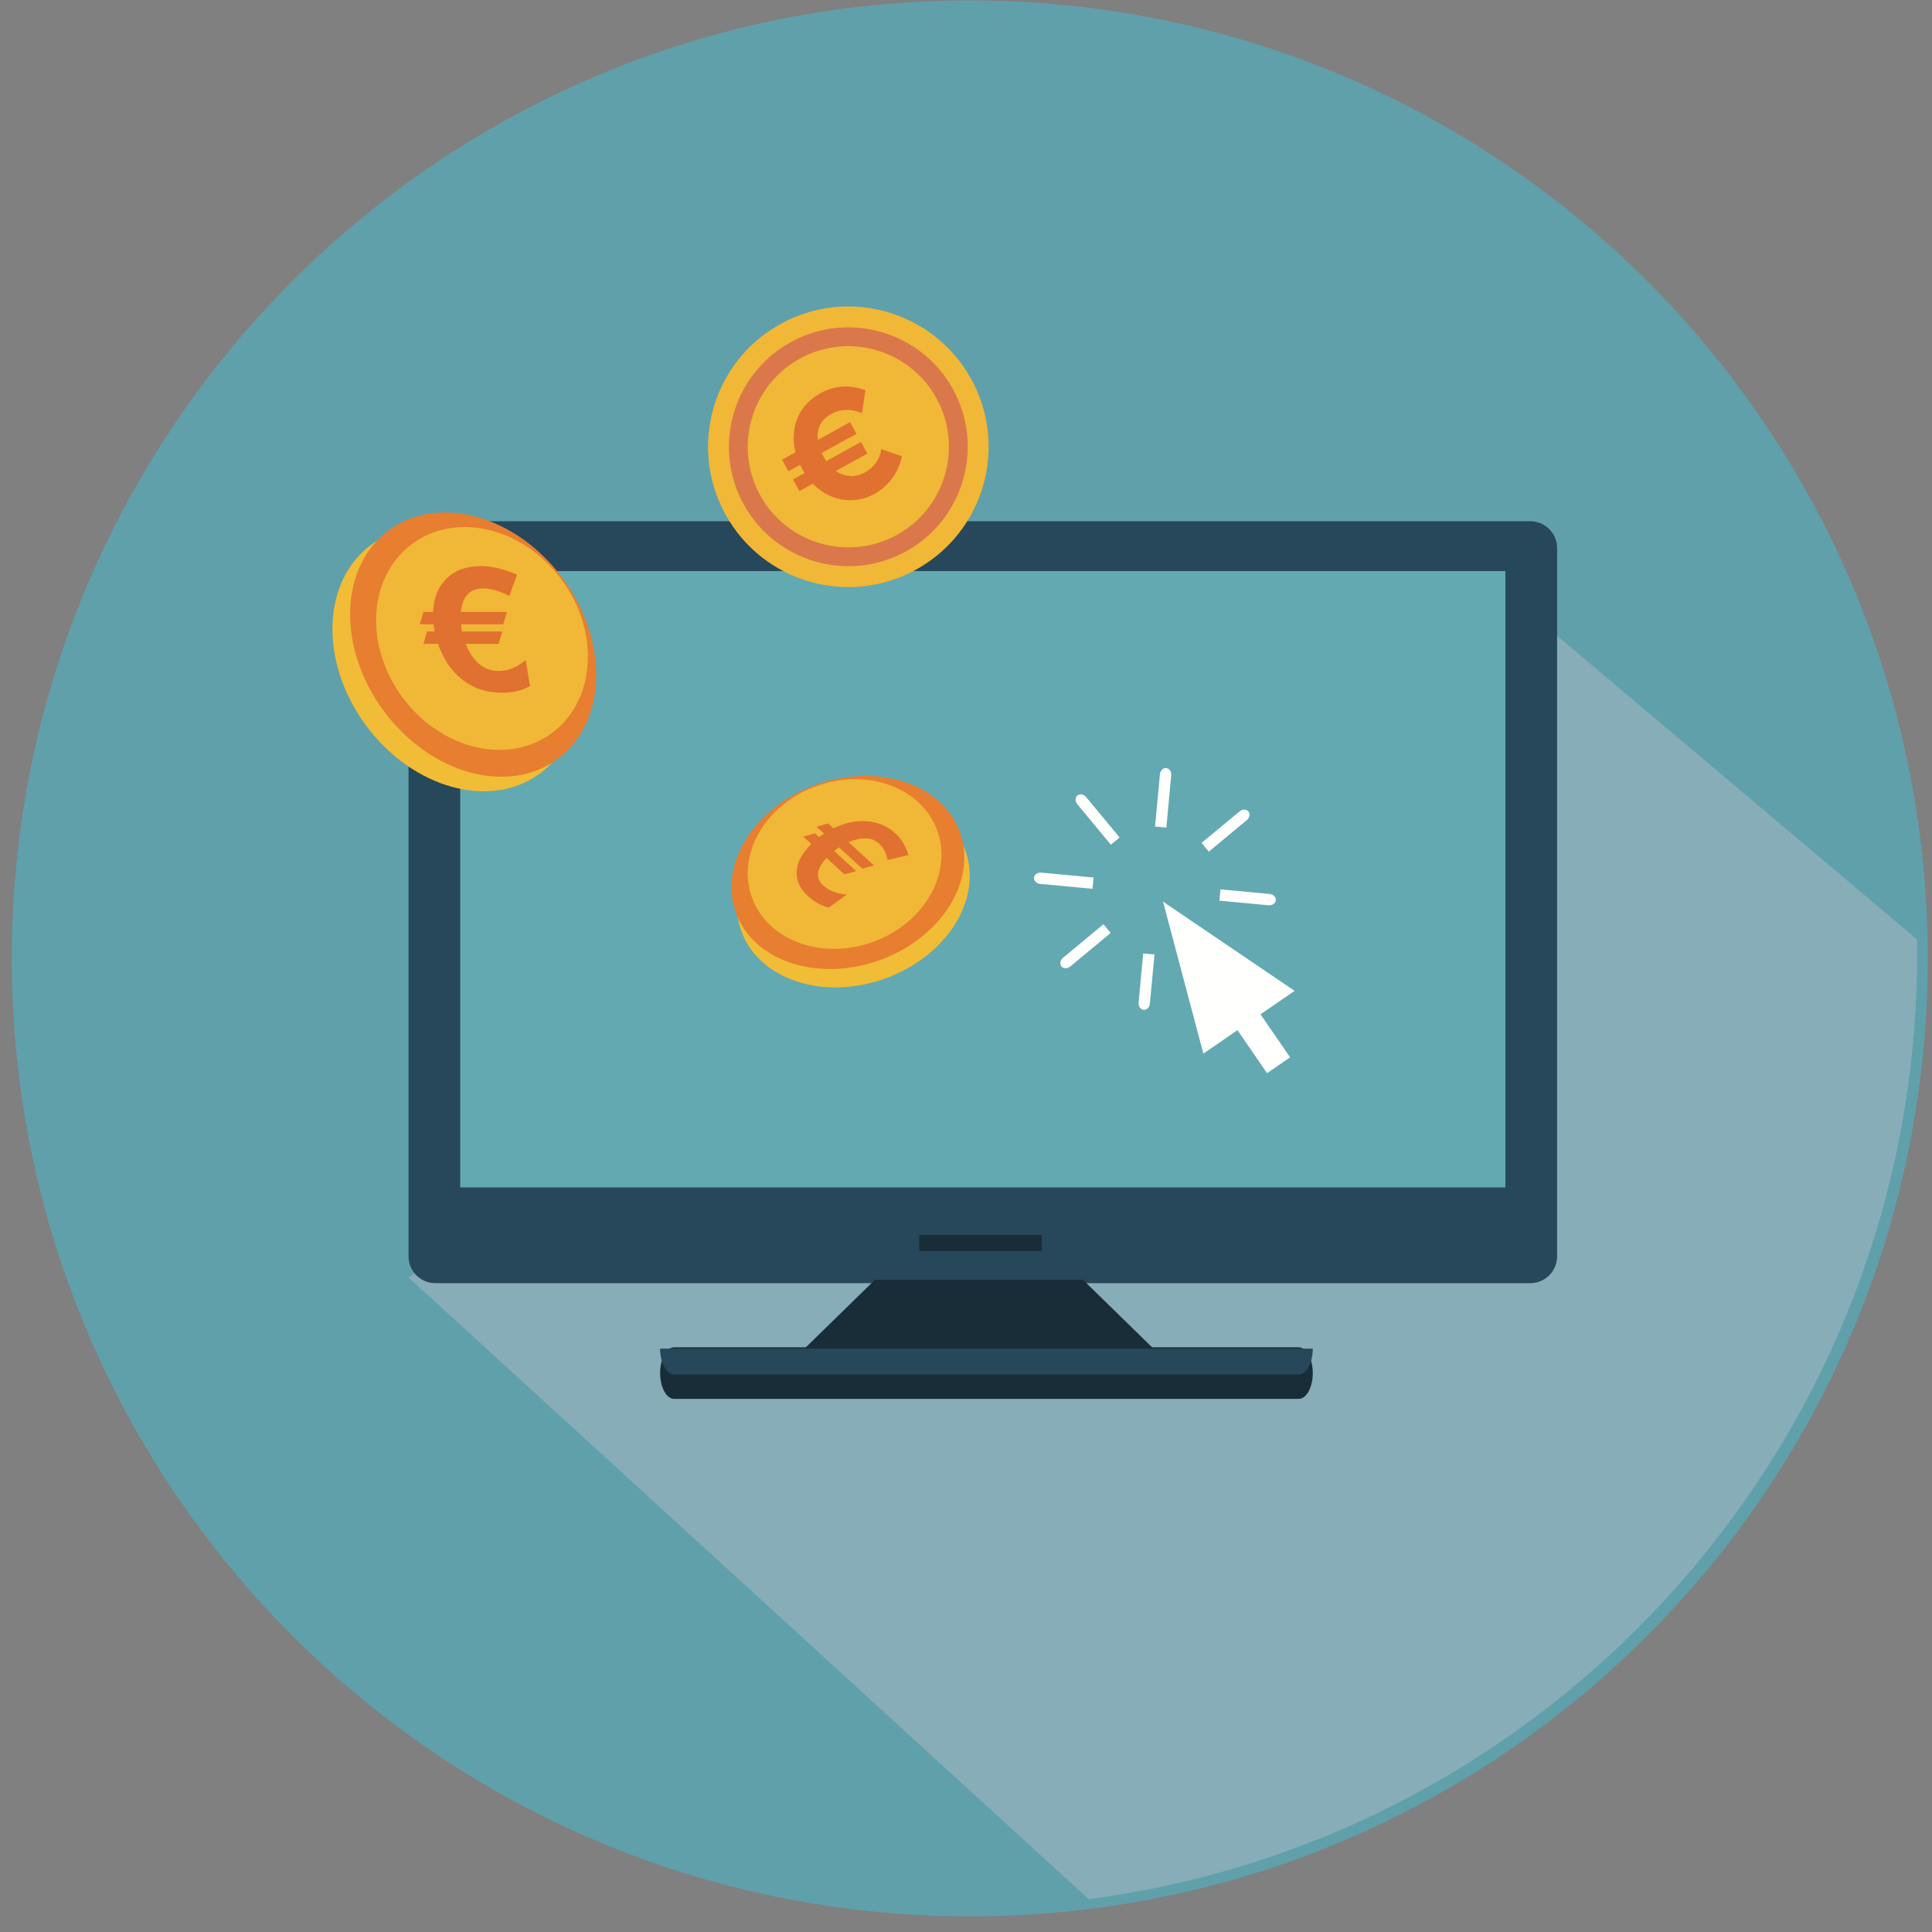
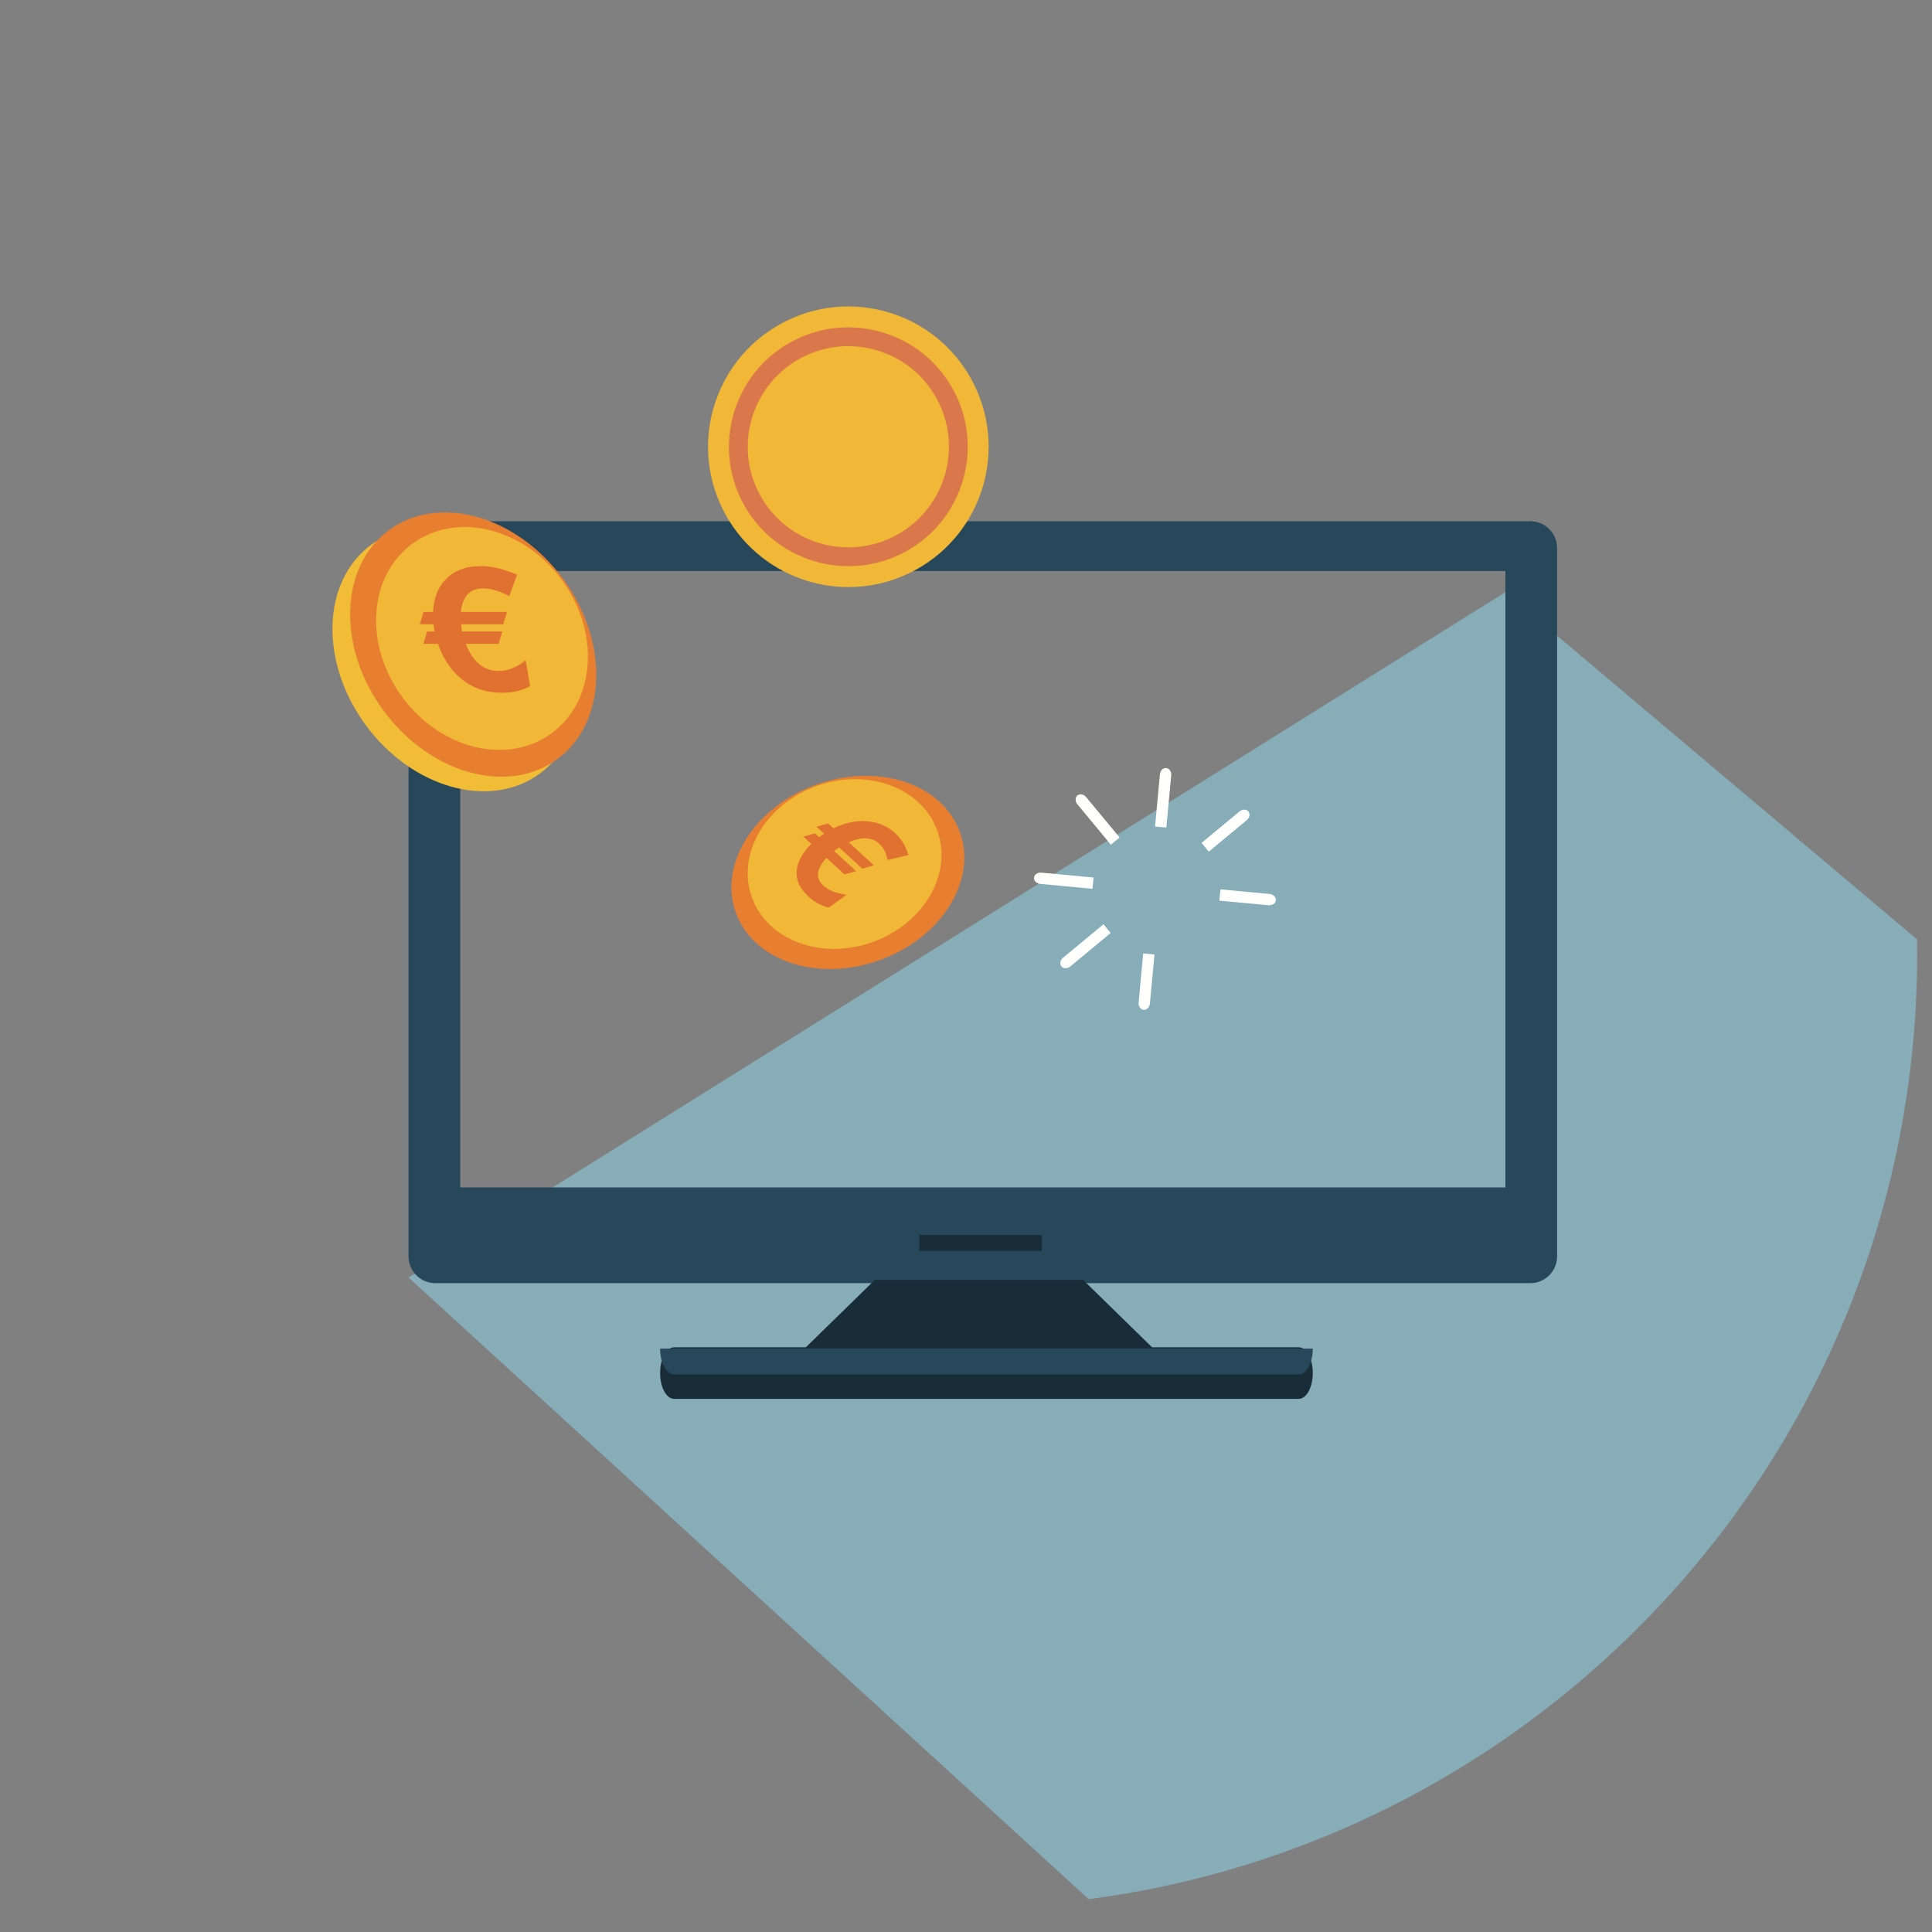
<svg xmlns="http://www.w3.org/2000/svg" width="116px" height="116px" viewBox="0 0 116 116" version="1.1">
  <rect x="0" y="0" width="116" height="116" fill="#808080" stroke="none" />
  <title>Group</title>
  <desc>Created with Sketch.</desc>
  <g id="Page-1" stroke="none" stroke-width="1" fill="none" fill-rule="evenodd">
    <g id="GettyImages-1093459840" transform="translate(-441, -139)">
      <g id="Group" transform="translate(441.709, 139.026)">
-         <path d="M115.035,57.517 C115.035,89.283 89.283,115.035 57.518,115.035 C25.752,115.035 2.84217094e-14,89.283 2.84217094e-14,57.517 C2.84217094e-14,25.751 25.752,0 57.518,0 C89.283,0 115.035,25.751 115.035,57.517" id="Fill-75" fill="#60A0AA" />
        <path d="M23.82,76.676 L64.657,114.003 C92.728,110.324 114.401,86.314 114.401,57.238 C114.401,56.949 114.394,56.662 114.39,56.374 L89.678,35.528 L23.82,76.676" id="Fill-146" fill="#86ADB8" />
-         <polygon id="Fill-147" fill="#63A9B1" points="25.006 72.931 91.87 72.931 91.87 32.255 25.006 32.255" />
        <path d="M26.923,71.27 L89.678,71.27 L89.678,34.26 L26.923,34.26 L26.923,71.27 Z M91.172,31.271 L25.429,31.271 C24.54,31.271 23.82,31.993 23.82,32.881 L23.82,75.408 C23.82,76.296 24.54,77.017 25.429,77.017 L91.172,77.017 C92.061,77.017 92.781,76.296 92.781,75.408 L92.781,32.881 C92.781,31.993 92.061,31.271 91.172,31.271 L91.172,31.271 Z" id="Fill-148" fill="#27475A" />
        <polygon id="Fill-149" fill="#192D38" points="54.485 75.081 61.841 75.081 61.841 74.122 54.485 74.122" />
        <polyline id="Fill-150" fill="#192D38" points="51.82 76.818 64.319 76.818 70.178 82.543 45.961 82.543 51.82 76.818" />
        <path d="M39.762,80.869 L77.275,80.869 C77.735,80.869 78.112,81.565 78.112,82.416 C78.112,83.267 77.735,83.963 77.275,83.963 L39.762,83.963 C39.302,83.963 38.925,83.267 38.925,82.416 C38.925,81.565 39.302,80.869 39.762,80.869" id="Fill-151" fill="#192D38" />
        <path d="M78.112,80.949 C78.112,81.799 77.735,82.495 77.275,82.495 L39.762,82.495 C39.302,82.495 38.925,81.799 38.925,80.949 L78.112,80.949" id="Fill-152" fill="#27475A" />
        <path d="M21.256,43.518 C24.051,47.312 28.727,48.611 31.701,46.421 C34.674,44.231 34.818,39.379 32.024,35.585 C29.229,31.791 24.552,30.491 21.579,32.682 C18.606,34.873 18.461,39.724 21.256,43.518" id="Fill-153" fill="#F1BC36" />
        <path d="M22.318,42.643 C25.112,46.437 29.789,47.736 32.762,45.546 C35.735,43.356 35.88,38.504 33.085,34.71 C30.29,30.916 25.614,29.616 22.64,31.807 C19.667,33.997 19.523,38.849 22.318,42.643" id="Fill-154" fill="#E77E30" />
        <path d="M23.447,41.834 C25.76,44.974 29.778,45.941 32.421,43.994 C35.063,42.047 35.33,37.923 33.017,34.783 C30.704,31.643 26.686,30.676 24.044,32.623 C21.401,34.57 21.133,38.693 23.447,41.834" id="Fill-155" fill="#F1B736" />
        <path d="M28.301,35.303 C27.507,35.303 27.06,35.774 26.962,36.714 L29.73,36.714 L29.508,37.456 L26.968,37.456 L27.032,37.889 L29.449,37.889 L29.228,38.631 L27.254,38.631 C27.688,39.716 28.343,40.259 29.22,40.259 C29.787,40.259 30.332,40.043 30.853,39.61 L31.116,41.166 C30.656,41.434 30.098,41.567 29.44,41.567 C28.486,41.567 27.67,41.29 26.989,40.733 C26.372,40.232 25.904,39.531 25.587,38.631 L24.714,38.631 L24.934,37.889 L25.388,37.889 L25.34,37.622 C25.324,37.525 25.318,37.47 25.323,37.456 L24.495,37.456 L24.715,36.714 L25.294,36.714 C25.329,35.883 25.588,35.227 26.07,34.747 C26.575,34.224 27.278,33.963 28.178,33.963 C28.814,33.963 29.532,34.135 30.334,34.479 L29.869,35.767 C29.285,35.458 28.762,35.303 28.301,35.303" id="Fill-156" fill="#E17130" />
-         <path d="M52.414,58.734 C48.697,60.064 44.839,58.781 43.797,55.868 C42.755,52.955 44.923,49.515 48.64,48.186 C52.357,46.856 56.215,48.14 57.257,51.052 C58.299,53.965 56.131,57.405 52.414,58.734" id="Fill-157" fill="#F1BC36" />
        <path d="M52.086,57.63 C48.369,58.96 44.511,57.676 43.469,54.763 C42.426,51.85 44.595,48.411 48.312,47.081 C52.028,45.752 55.886,47.035 56.928,49.948 C57.971,52.861 55.802,56.3 52.086,57.63" id="Fill-158" fill="#E77E30" />
        <path d="M51.679,56.539 C48.603,57.64 45.358,56.433 44.432,53.844 C43.506,51.255 45.249,48.264 48.325,47.164 C51.401,46.063 54.646,47.27 55.572,49.859 C56.498,52.448 54.755,55.439 51.679,56.539" id="Fill-159" fill="#F1B736" />
        <path d="M52.081,50.632 C51.646,50.233 51.034,50.203 50.247,50.543 L51.764,51.933 L51.064,52.13 L49.672,50.853 L49.37,51.065 L50.694,52.278 L49.995,52.474 L48.914,51.483 C48.305,52.15 48.241,52.703 48.722,53.144 C49.032,53.429 49.5,53.612 50.122,53.695 L49.054,54.471 C48.593,54.351 48.182,54.126 47.822,53.796 C47.3,53.317 47.069,52.792 47.13,52.219 C47.182,51.702 47.472,51.177 48,50.645 L47.521,50.207 L48.22,50.011 L48.469,50.238 L48.652,50.104 L48.771,50.027 L48.317,49.611 L49.016,49.415 L49.333,49.706 C50,49.38 50.653,49.238 51.292,49.281 C51.976,49.319 52.565,49.564 53.058,50.016 C53.406,50.335 53.666,50.767 53.838,51.312 L52.579,51.611 C52.5,51.19 52.334,50.863 52.081,50.632" id="Fill-160" fill="#E17130" />
        <path d="M57.603,22.732 C59.849,26.806 58.367,31.929 54.293,34.175 C50.219,36.421 45.096,34.94 42.85,30.866 C40.604,26.792 42.086,21.668 46.159,19.422 C50.234,17.176 55.357,18.658 57.603,22.732" id="Fill-161" fill="#F1B736" />
        <path d="M47.31,21.509 C44.393,23.117 43.328,26.798 44.936,29.715 C46.545,32.632 50.226,33.697 53.143,32.089 C56.06,30.481 57.125,26.799 55.516,23.882 C53.908,20.965 50.227,19.901 47.31,21.509 Z M53.689,33.079 C50.226,34.988 45.855,33.724 43.946,30.261 C42.037,26.798 43.301,22.428 46.764,20.519 C50.227,18.609 54.597,19.874 56.506,23.337 C58.415,26.799 57.152,31.17 53.689,33.079 L53.689,33.079 Z" id="Fill-162" fill="#DB784B" />
-         <path d="M46.633,28.27 L46.248,27.572 L47.054,27.128 C46.873,26.404 46.911,25.724 47.17,25.086 C47.429,24.448 47.894,23.945 48.564,23.575 C49.395,23.117 50.292,23.06 51.254,23.403 L51.046,24.775 C50.37,24.505 49.757,24.521 49.209,24.823 C48.588,25.166 48.316,25.688 48.393,26.39 L50.329,25.322 L50.714,26.02 L48.628,27.171 C48.653,27.229 48.696,27.314 48.757,27.424 C48.818,27.535 48.865,27.614 48.898,27.661 L50.984,26.51 L51.369,27.209 L49.474,28.254 C49.751,28.441 50.042,28.54 50.348,28.552 C50.655,28.564 50.946,28.493 51.224,28.34 C51.772,28.038 52.1,27.571 52.208,26.942 L53.44,27.368 C53.333,27.881 53.132,28.332 52.836,28.719 C52.54,29.107 52.198,29.407 51.81,29.621 C51.184,29.966 50.537,30.083 49.868,29.971 C49.2,29.859 48.609,29.54 48.094,29.014 L47.288,29.459 L46.903,28.76 L47.602,28.376 C47.568,28.329 47.522,28.25 47.461,28.139 C47.4,28.028 47.356,27.943 47.331,27.885 L46.633,28.27" id="Fill-163" fill="#E17130" />
        <path d="M63.981,48.268 L65.99,50.692 L66.514,50.257 L64.505,47.834 C64.36,47.659 64.125,47.615 63.981,47.735 C63.836,47.855 63.836,48.093 63.981,48.268" id="Fill-164" fill="#FFFFFE" />
        <path d="M63.022,58.001 C63.141,58.145 63.38,58.145 63.555,58.001 L65.978,55.991 L65.544,55.467 L63.12,57.477 C62.946,57.621 62.902,57.856 63.022,58.001" id="Fill-165" fill="#FFFFFE" />
        <path d="M73.713,48.694 L71.435,50.583 L71.87,51.107 L74.147,49.218 C74.322,49.073 74.366,48.838 74.246,48.694 C74.126,48.549 73.887,48.549 73.713,48.694" id="Fill-166" fill="#FFFFFE" />
        <path d="M68.935,46.465 L68.642,49.6 L69.32,49.663 L69.612,46.529 C69.634,46.303 69.499,46.106 69.312,46.088 C69.125,46.071 68.956,46.24 68.935,46.465" id="Fill-167" fill="#FFFFFE" />
        <path d="M67.655,60.166 C67.634,60.391 67.769,60.589 67.956,60.606 C68.143,60.624 68.312,60.455 68.333,60.229 L68.608,57.283 L67.93,57.22 L67.655,60.166" id="Fill-168" fill="#FFFFFE" />
        <path d="M61.375,52.669 C61.358,52.856 61.527,53.025 61.752,53.046 L64.886,53.339 L64.95,52.661 L61.816,52.368 C61.589,52.347 61.392,52.482 61.375,52.669" id="Fill-169" fill="#FFFFFE" />
        <path d="M75.516,53.649 L72.57,53.373 L72.506,54.051 L75.452,54.326 C75.678,54.347 75.876,54.213 75.893,54.026 C75.91,53.838 75.741,53.67 75.516,53.649" id="Fill-170" fill="#FFFFFE" />
-         <polyline id="Fill-171" fill="#FFFFFE" points="69.121 54.11 71.543 63.234 73.59 61.826 75.367 64.41 76.751 63.458 74.974 60.875 77.021 59.467 69.121 54.11" />
      </g>
    </g>
  </g>
</svg>